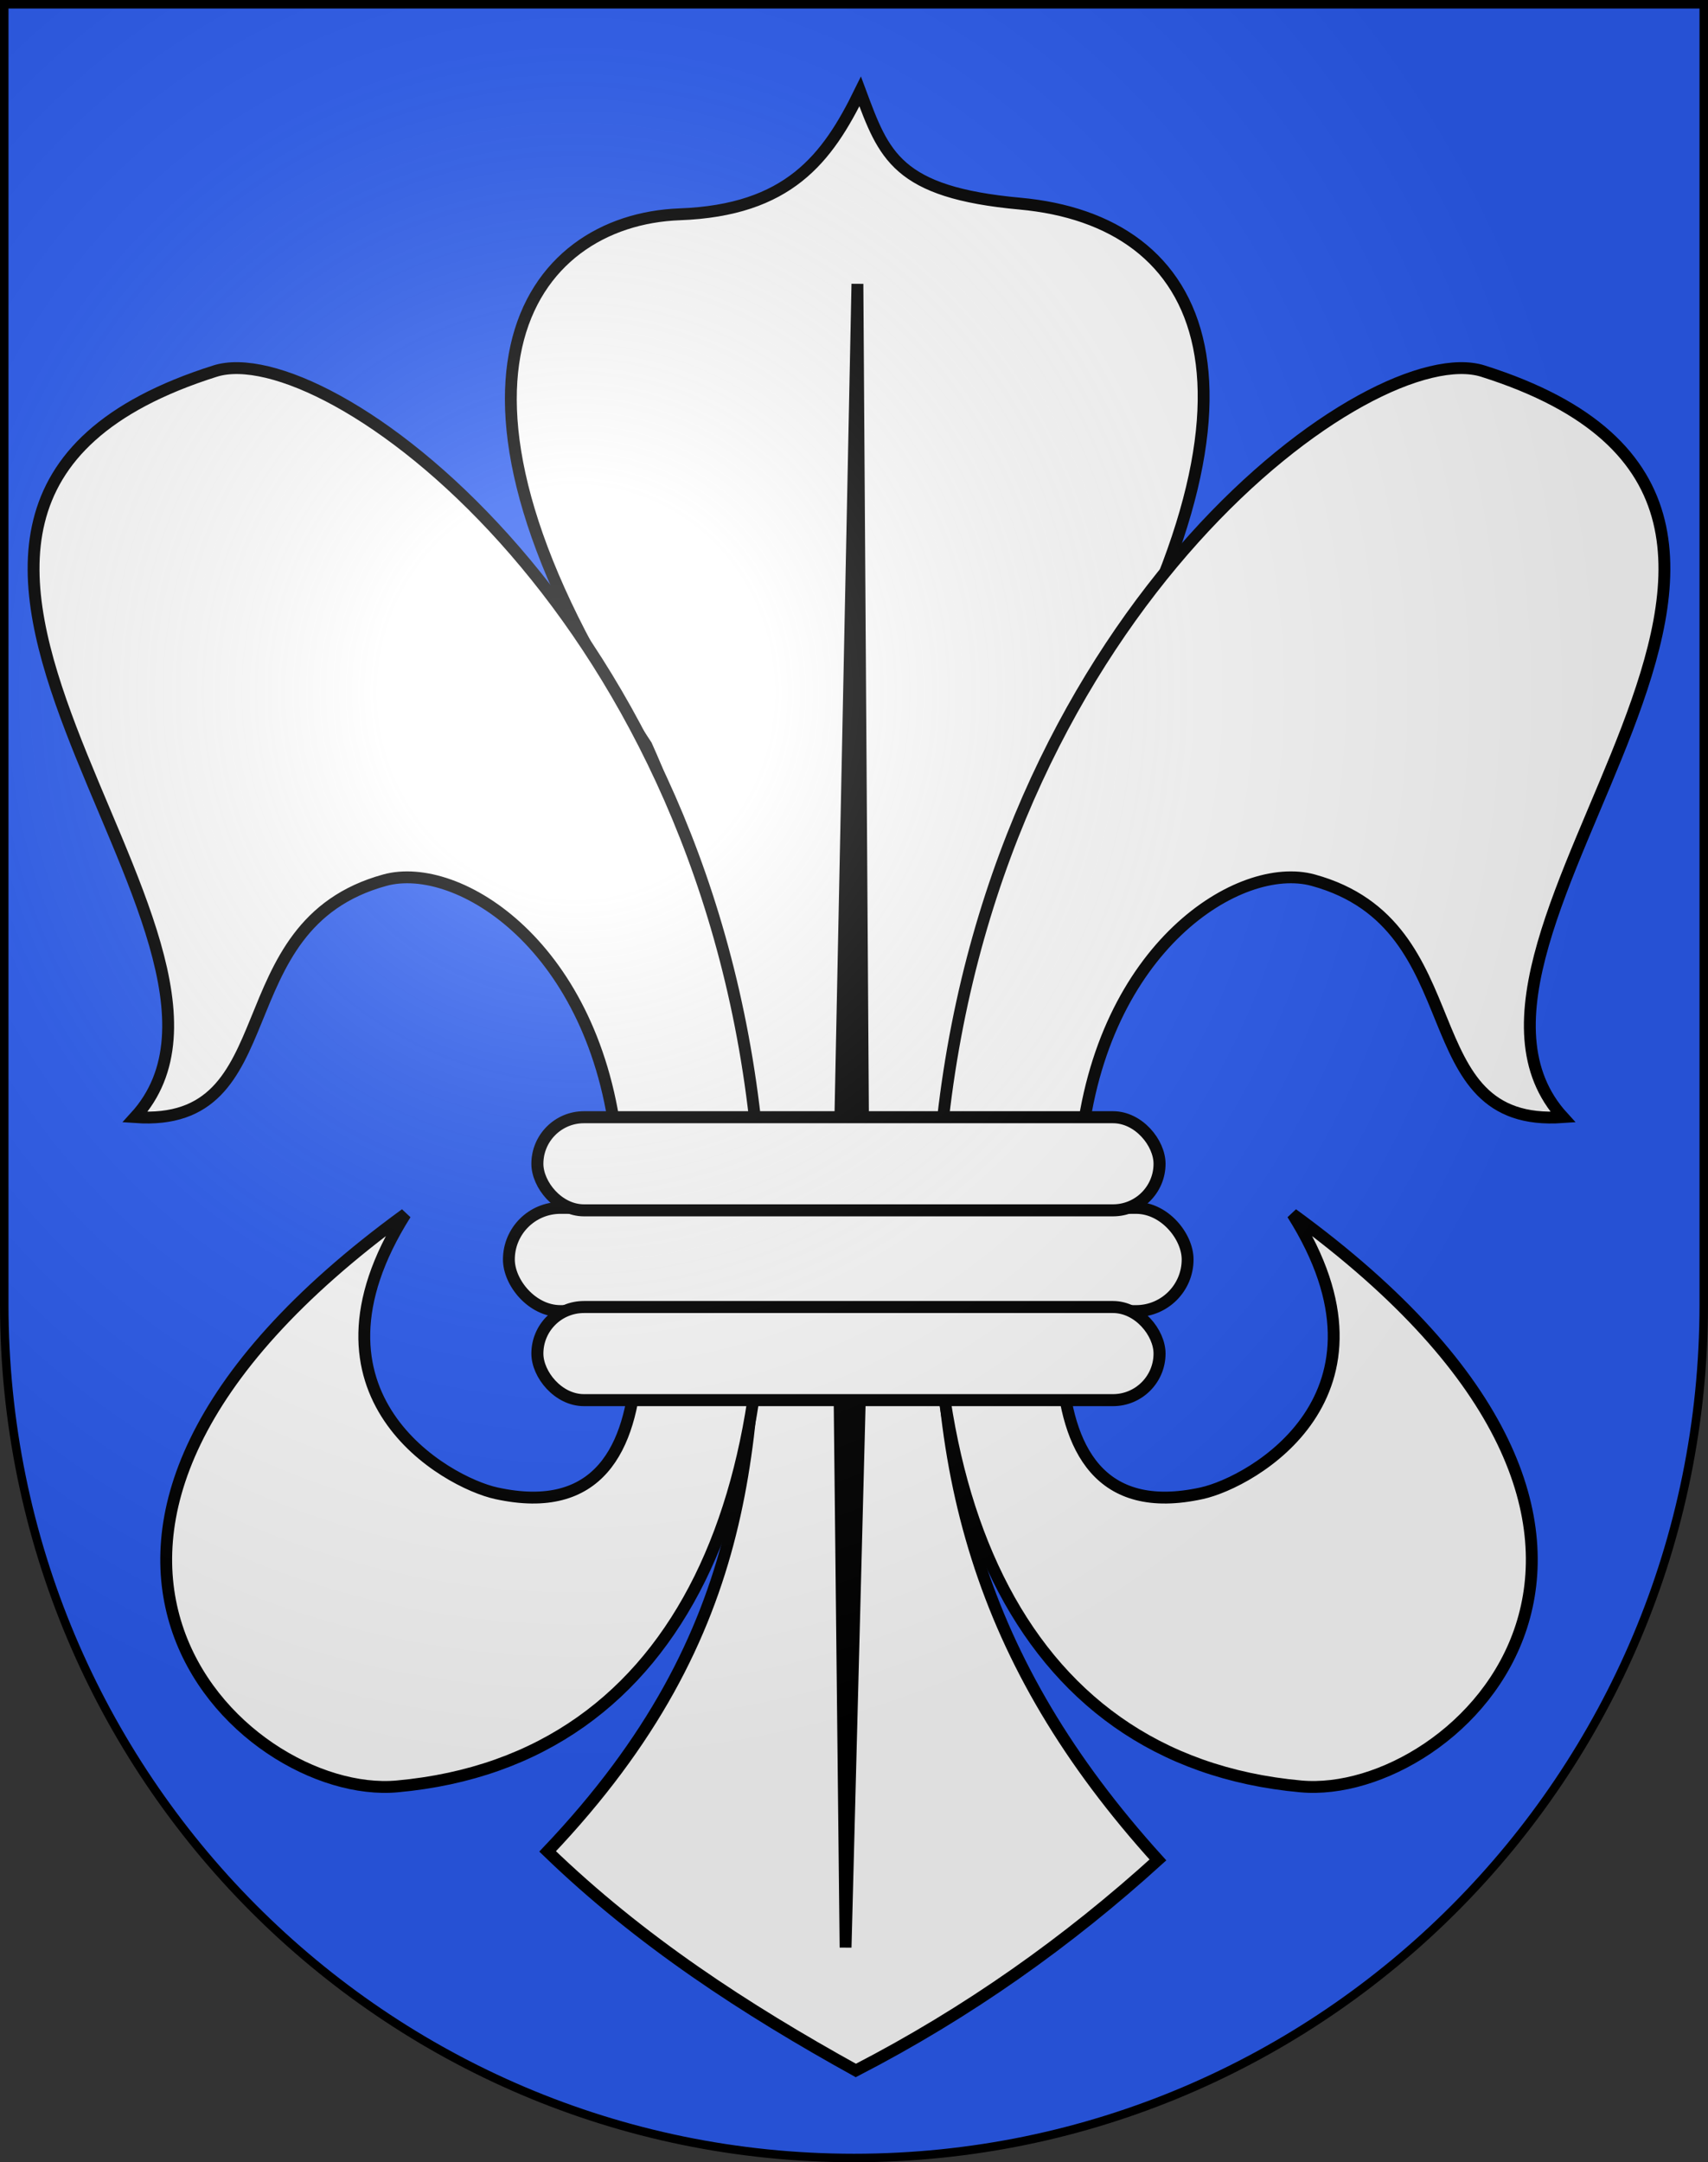
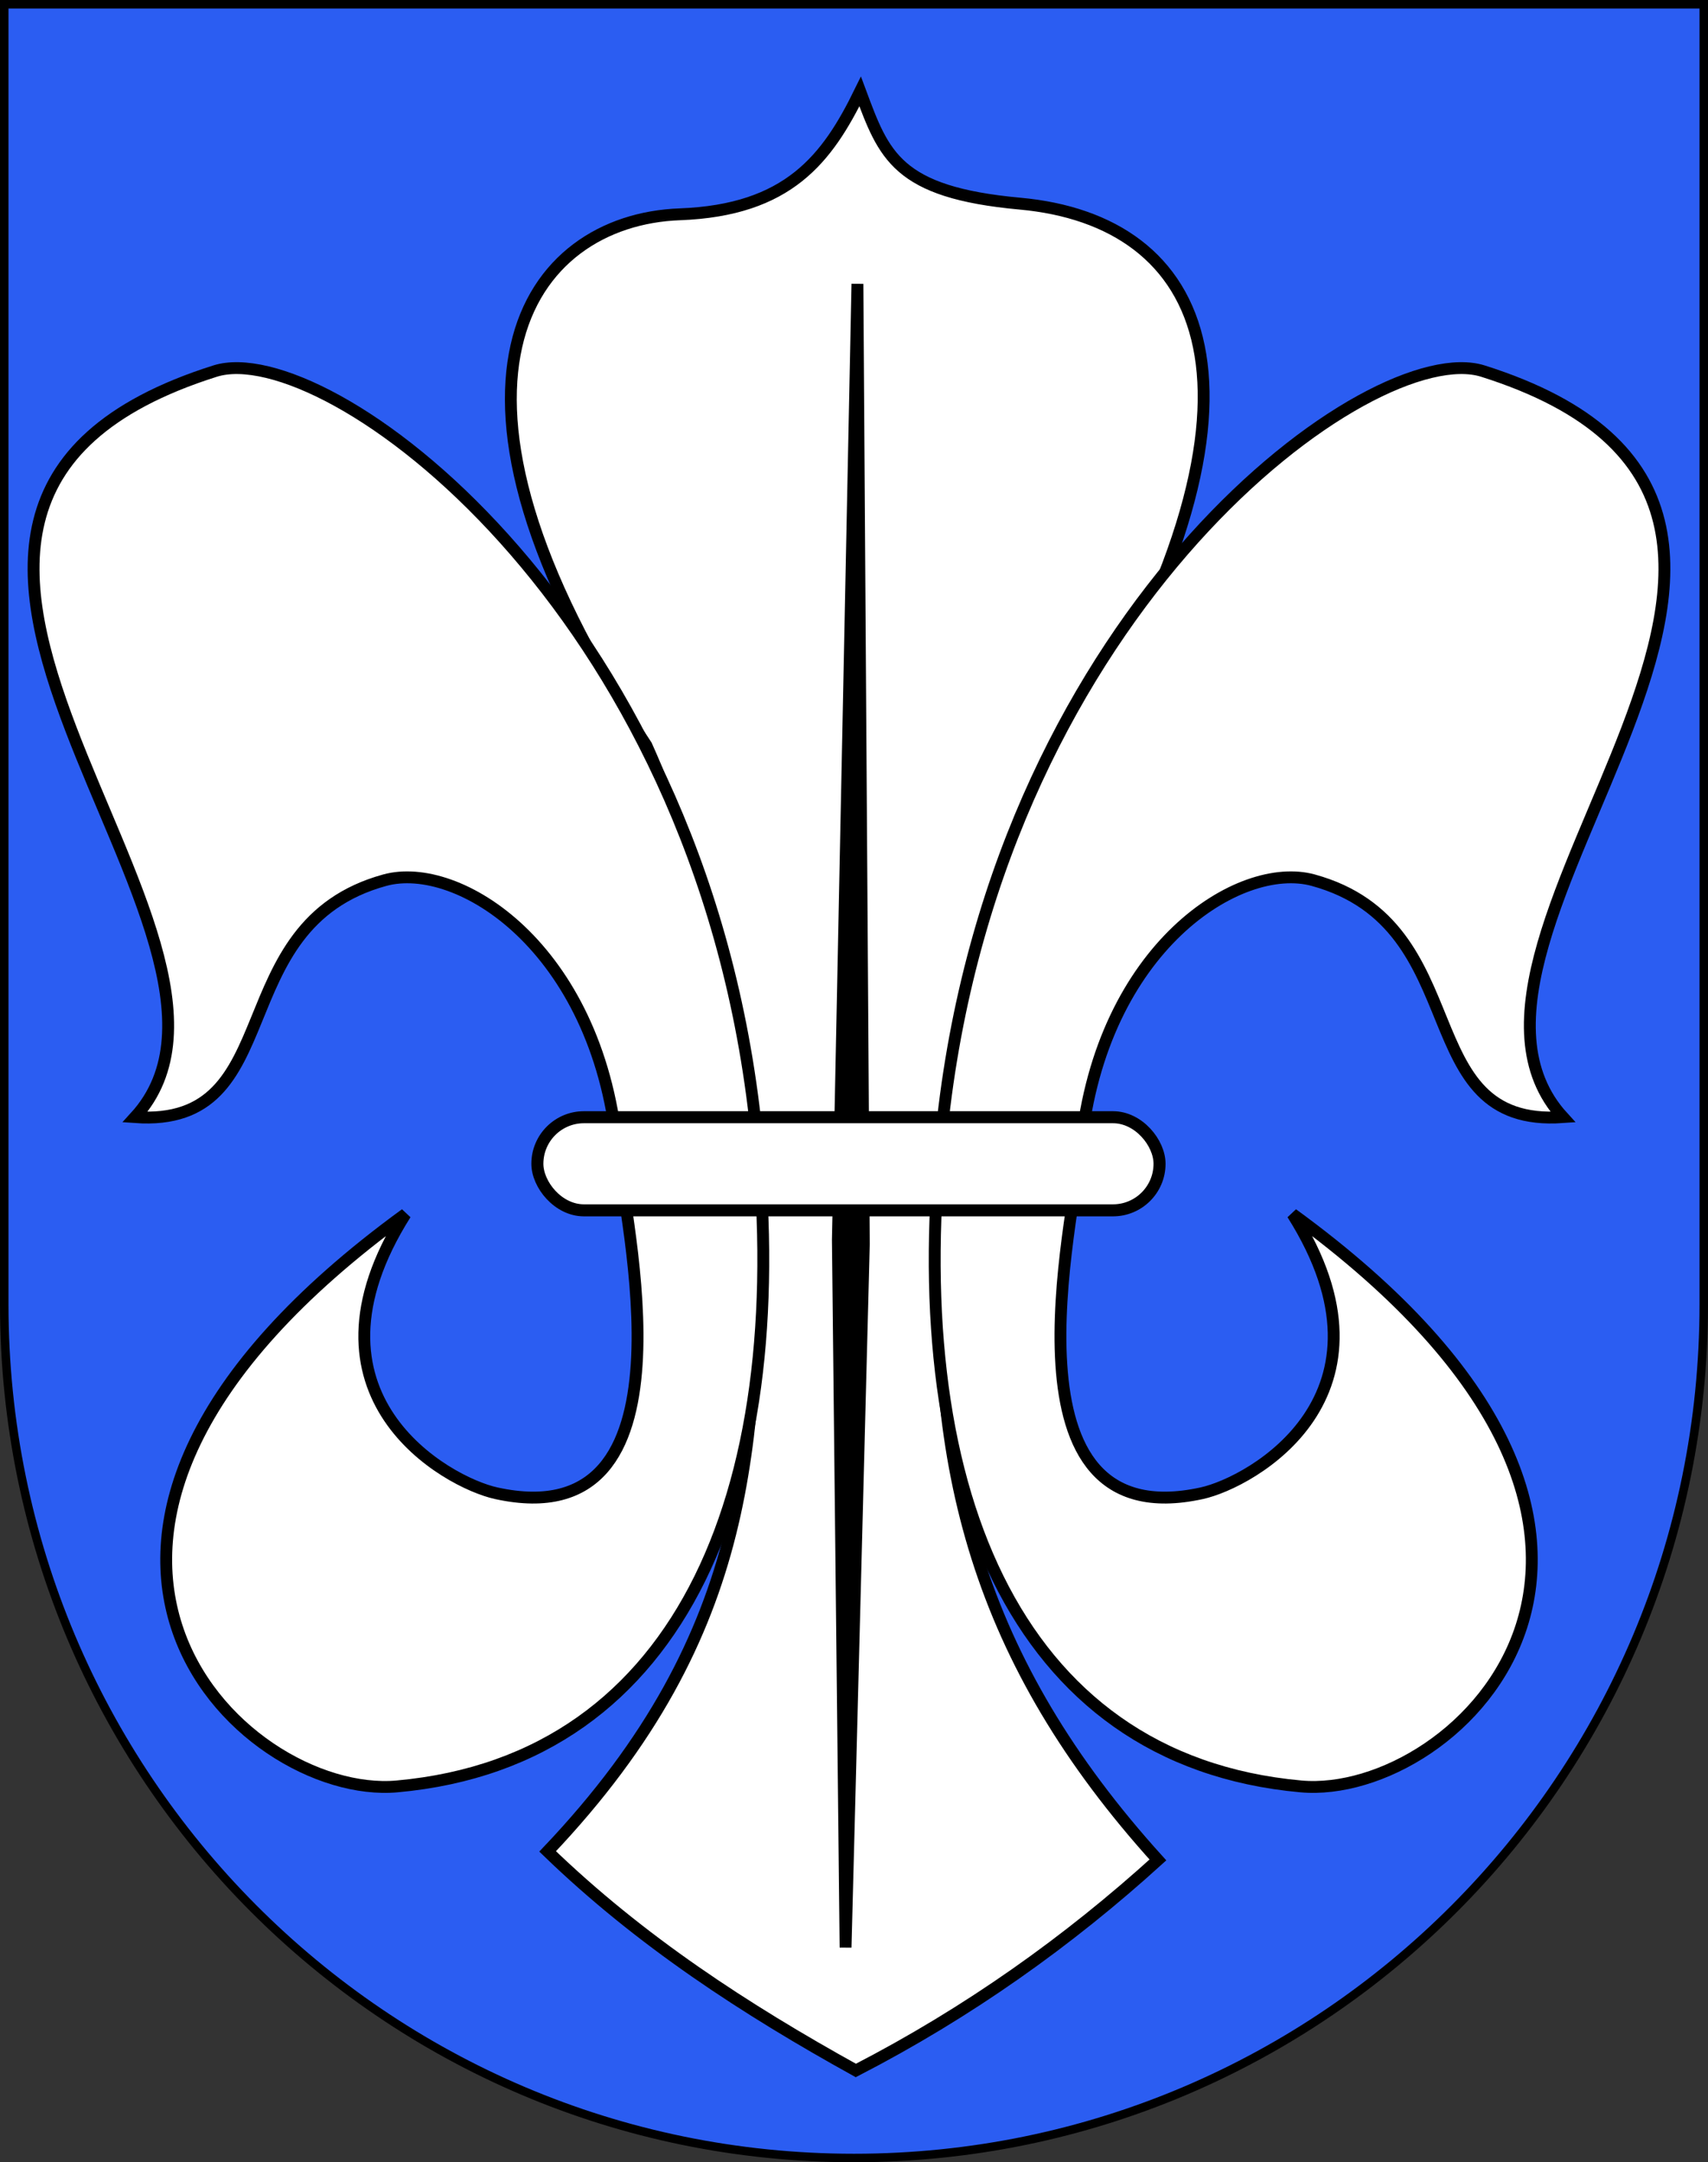
<svg xmlns="http://www.w3.org/2000/svg" xmlns:ns1="http://sodipodi.sourceforge.net/DTD/sodipodi-0.dtd" xmlns:ns2="http://www.inkscape.org/namespaces/inkscape" xmlns:xlink="http://www.w3.org/1999/xlink" height="763" width="603" version="1.0" id="svg20" ns1:version="0.32" ns2:version="0.44.1" ns1:docname="Zäziwil-coat of arms.svg" ns1:docbase="F:\Mis Documentos\Mis imágenes\Encyclopédie\Escudos de Suiza">
  <rect width="100%" height="100%" fill="#333333" stroke="none" />
  <defs id="defs29">
    <linearGradient id="linearGradient2893">
      <stop style="stop-color:#ffffff;stop-opacity:0.314;" offset="0" id="stop2895" />
      <stop id="stop2897" offset="0.19" style="stop-color:#ffffff;stop-opacity:0.251;" />
      <stop style="stop-color:#6b6b6b;stop-opacity:0.125;" offset="0.6" id="stop2901" />
      <stop style="stop-color:#000000;stop-opacity:0.125;" offset="1" id="stop2899" />
    </linearGradient>
    <linearGradient id="linearGradient2955">
      <stop style="stop-color:white;stop-opacity:0;" offset="0" id="stop2965" />
      <stop style="stop-color:black;stop-opacity:0.646;" offset="1" id="stop2959" />
    </linearGradient>
    <radialGradient ns2:collect="always" xlink:href="#linearGradient2893" id="radialGradient3236" gradientUnits="userSpaceOnUse" gradientTransform="matrix(1.215,1.531577e-24,1.464684e-23,1.267,-839.192,-490.489)" cx="858.042" cy="579.933" fx="858.042" fy="579.933" r="300" />
  </defs>
  <ns1:namedview ns2:window-height="682" ns2:window-width="1024" ns2:pageshadow="2" ns2:pageopacity="0.0" guidetolerance="10.0" gridtolerance="10.0" objecttolerance="10.0" borderopacity="1.0" bordercolor="#666666" pagecolor="#ffffff" id="base" ns2:zoom="0.48301887" ns2:cx="701.12997" ns2:cy="308.00578" ns2:window-x="-4" ns2:window-y="-4" ns2:current-layer="layer2" showgrid="true" showguides="true" ns2:guide-bbox="true" />
  <desc id="desc22">Coat of Arms of Canton of Freiburg (Fribourg)</desc>
  <g ns2:groupmode="layer" id="layer1" ns2:label="Fond écu" ns1:insensitive="true">
    <path id="path1899" d="M 1.5,1.5 L 1.5,460.368 C 1.5,626.678 135.815,761.5 301.5,761.5 C 467.185,761.5 601.5,626.678 601.5,460.368 L 601.5,1.5 L 1.5,1.5 z " style="fill:#2b5df2;fill-opacity:1" />
  </g>
  <g ns2:groupmode="layer" id="layer2" ns2:label="Meubles" ns1:insensitive="true">
    <g id="g7269" transform="matrix(4.186,0,0,4.186,-2608.653,-2381.109)">
      <path ns1:nodetypes="ccccssscscc" id="path1921" d="M 687.314,671.418 C 686.684,689.974 687.151,706.201 669.372,724.898 C 677.193,732.459 686.088,738.232 695.366,743.366 C 704.871,738.463 713.289,732.472 720.843,725.618 C 705.66,708.853 701.426,692.44 702.686,671.294 C 703.824,652.178 708.836,640.63 714.081,631.826 C 732.198,601.416 724.828,587.417 709.215,585.994 C 698.796,585.045 697.738,581.922 695.732,576.536 C 692.963,582.197 689.692,586.552 680.515,586.893 C 667.754,587.366 657.461,601.161 677.698,631.668 C 682.486,642.28 685.45,655.933 687.314,671.418 z " style="fill:white;fill-opacity:1;fill-rule:evenodd;stroke:black;stroke-width:1px;stroke-linecap:butt;stroke-linejoin:miter;stroke-opacity:1" />
      <path style="fill:white;fill-opacity:1;fill-rule:evenodd;stroke:black;stroke-width:1px;stroke-linecap:butt;stroke-linejoin:miter;stroke-opacity:1" d="M 634.578,663 C 647.685,663.932 641.753,646.827 655.642,643.024 C 661.832,641.329 673.486,648.613 675.231,665.498 C 675.88,671.776 682.375,698.494 665.043,694.707 C 660.82,693.784 647.726,686.465 657.382,671.17 C 620.034,698.35 643.493,720.614 656.678,719.419 C 681.064,717.211 690.314,693.652 686.864,663.157 C 681.947,619.698 650.562,597.19 641.324,600.11 C 603.995,611.907 648.473,647.786 634.578,663 z " id="path3697" ns1:nodetypes="cssscsssc" />
      <path ns1:nodetypes="ccccc" id="path5475" d="M 694.5,733 L 693.851,673.341 L 695.5,592.758 L 696.04,673.705 L 694.5,733 z " style="fill:black;fill-opacity:1;fill-rule:evenodd;stroke:black;stroke-width:1px;stroke-linecap:butt;stroke-linejoin:miter;stroke-opacity:1" />
      <path ns1:nodetypes="cssscsssc" id="path2810" d="M 755,663 C 741.893,663.932 747.825,646.827 733.936,643.024 C 727.746,641.329 716.091,648.613 714.347,665.498 C 713.698,671.776 707.203,698.494 724.534,694.707 C 728.758,693.784 741.852,686.465 732.196,671.17 C 769.544,698.35 746.085,720.614 732.9,719.419 C 708.514,717.211 699.263,693.652 702.714,663.157 C 707.631,619.698 739.016,597.19 748.253,600.11 C 785.583,611.907 741.105,647.786 755,663 z " style="fill:white;fill-opacity:1;fill-rule:evenodd;stroke:black;stroke-width:1px;stroke-linecap:butt;stroke-linejoin:miter;stroke-opacity:1" />
-       <rect ry="4.348" y="670.652" x="666.104" height="8.696" width="57.244" id="rect3699" style="opacity:1;fill:white;fill-opacity:1;fill-rule:evenodd;stroke:black;stroke-width:1;stroke-miterlimit:4;stroke-dasharray:none;stroke-opacity:1" />
      <rect ry="3.925" y="663.007" x="668.507" height="7.85" width="52.473" id="rect5471" style="opacity:1;fill:white;fill-opacity:1;fill-rule:evenodd;stroke:black;stroke-width:1.014;stroke-miterlimit:4;stroke-dasharray:none;stroke-opacity:1" />
-       <rect style="opacity:1;fill:white;fill-opacity:1;fill-rule:evenodd;stroke:black;stroke-width:1.014;stroke-miterlimit:4;stroke-dasharray:none;stroke-opacity:1" id="rect5473" width="52.473" height="7.85" x="668.507" y="679.007" ry="3.925" />
    </g>
  </g>
  <g ns2:groupmode="layer" id="layer3" ns2:label="Reflet final" style="display:inline" ns1:insensitive="true">
-     <path style="fill:url(#radialGradient3236);fill-opacity:1" d="M 1.5,1.5 L 1.5,460.368 C 1.5,626.679 135.815,761.5 301.5,761.5 C 467.185,761.5 601.5,626.679 601.5,460.368 L 601.5,1.5 L 1.5,1.5 z " id="path2346" />
-   </g>
+     </g>
  <g ns2:groupmode="layer" id="layer4" ns2:label="Contour final" style="display:inline" ns1:insensitive="true">
    <path style="fill:none;fill-opacity:1;stroke:#000000;stroke-width:3;stroke-miterlimit:4;stroke-dasharray:none;stroke-opacity:1" d="M 1.5,1.5 L 1.5,460.368 C 1.5,626.679 135.815,761.5 301.5,761.5 C 467.185,761.5 601.5,626.679 601.5,460.368 L 601.5,1.5 L 1.5,1.5 z " id="path3239" />
  </g>
</svg>